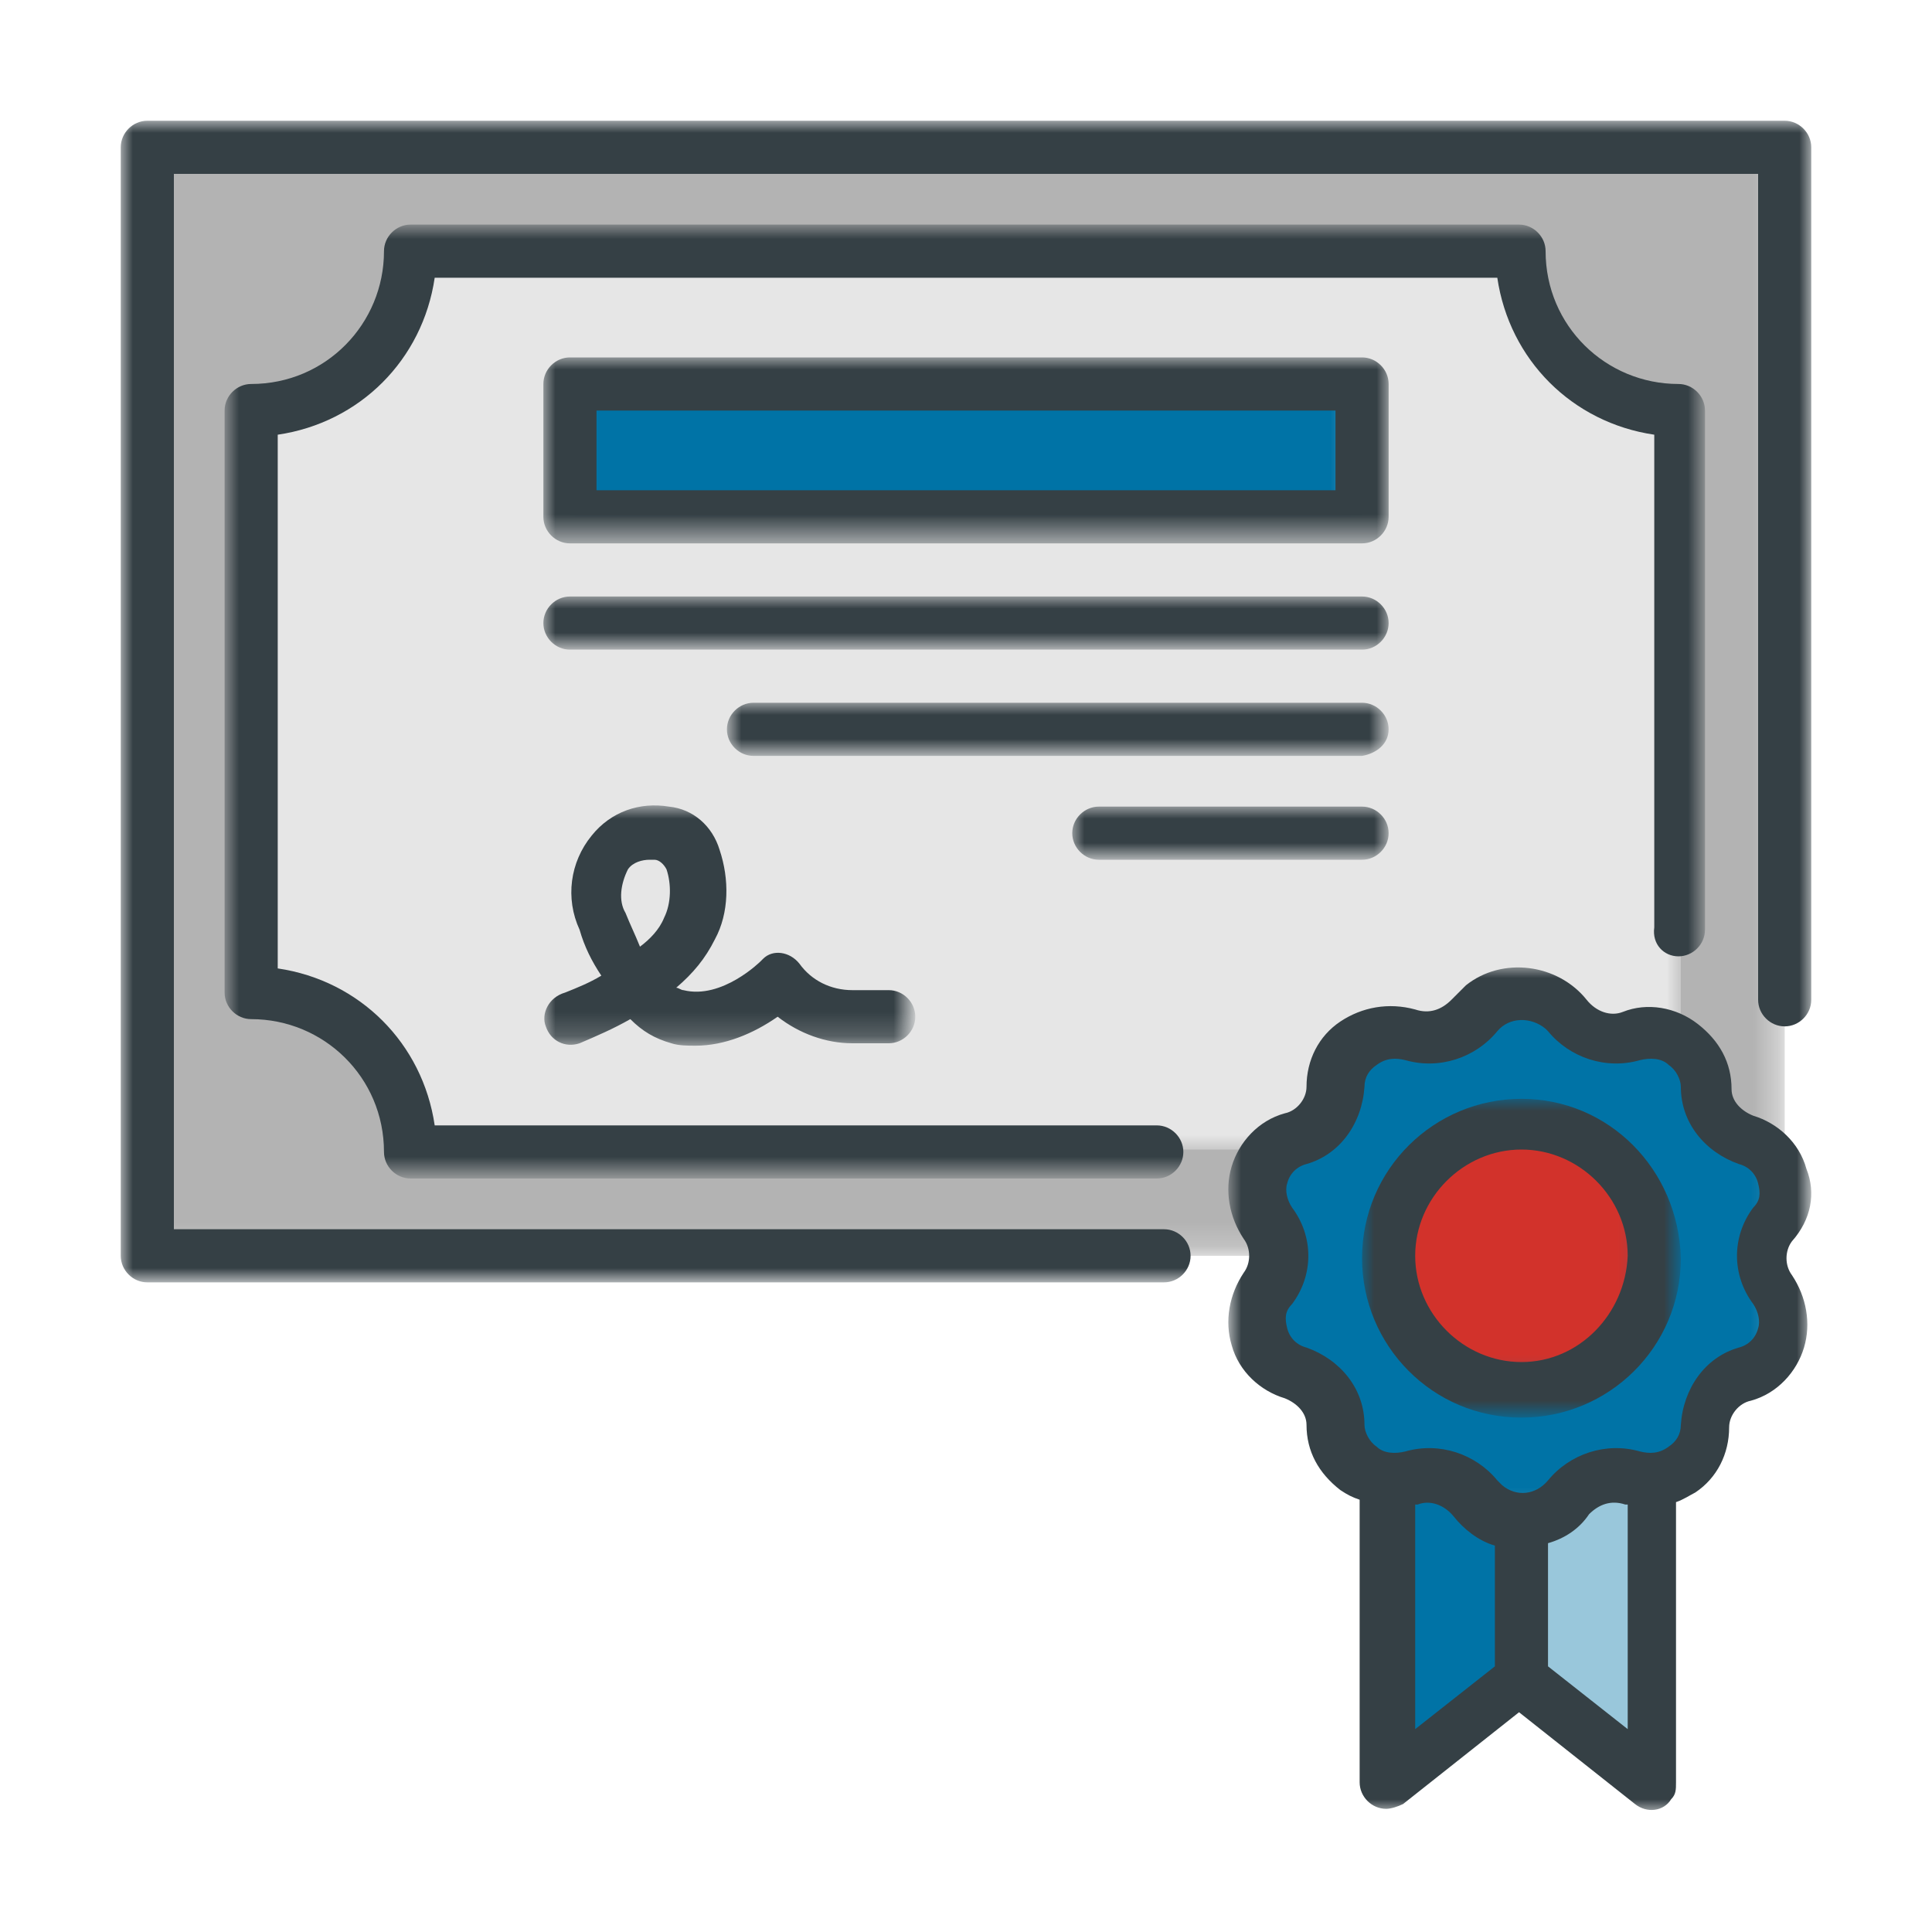
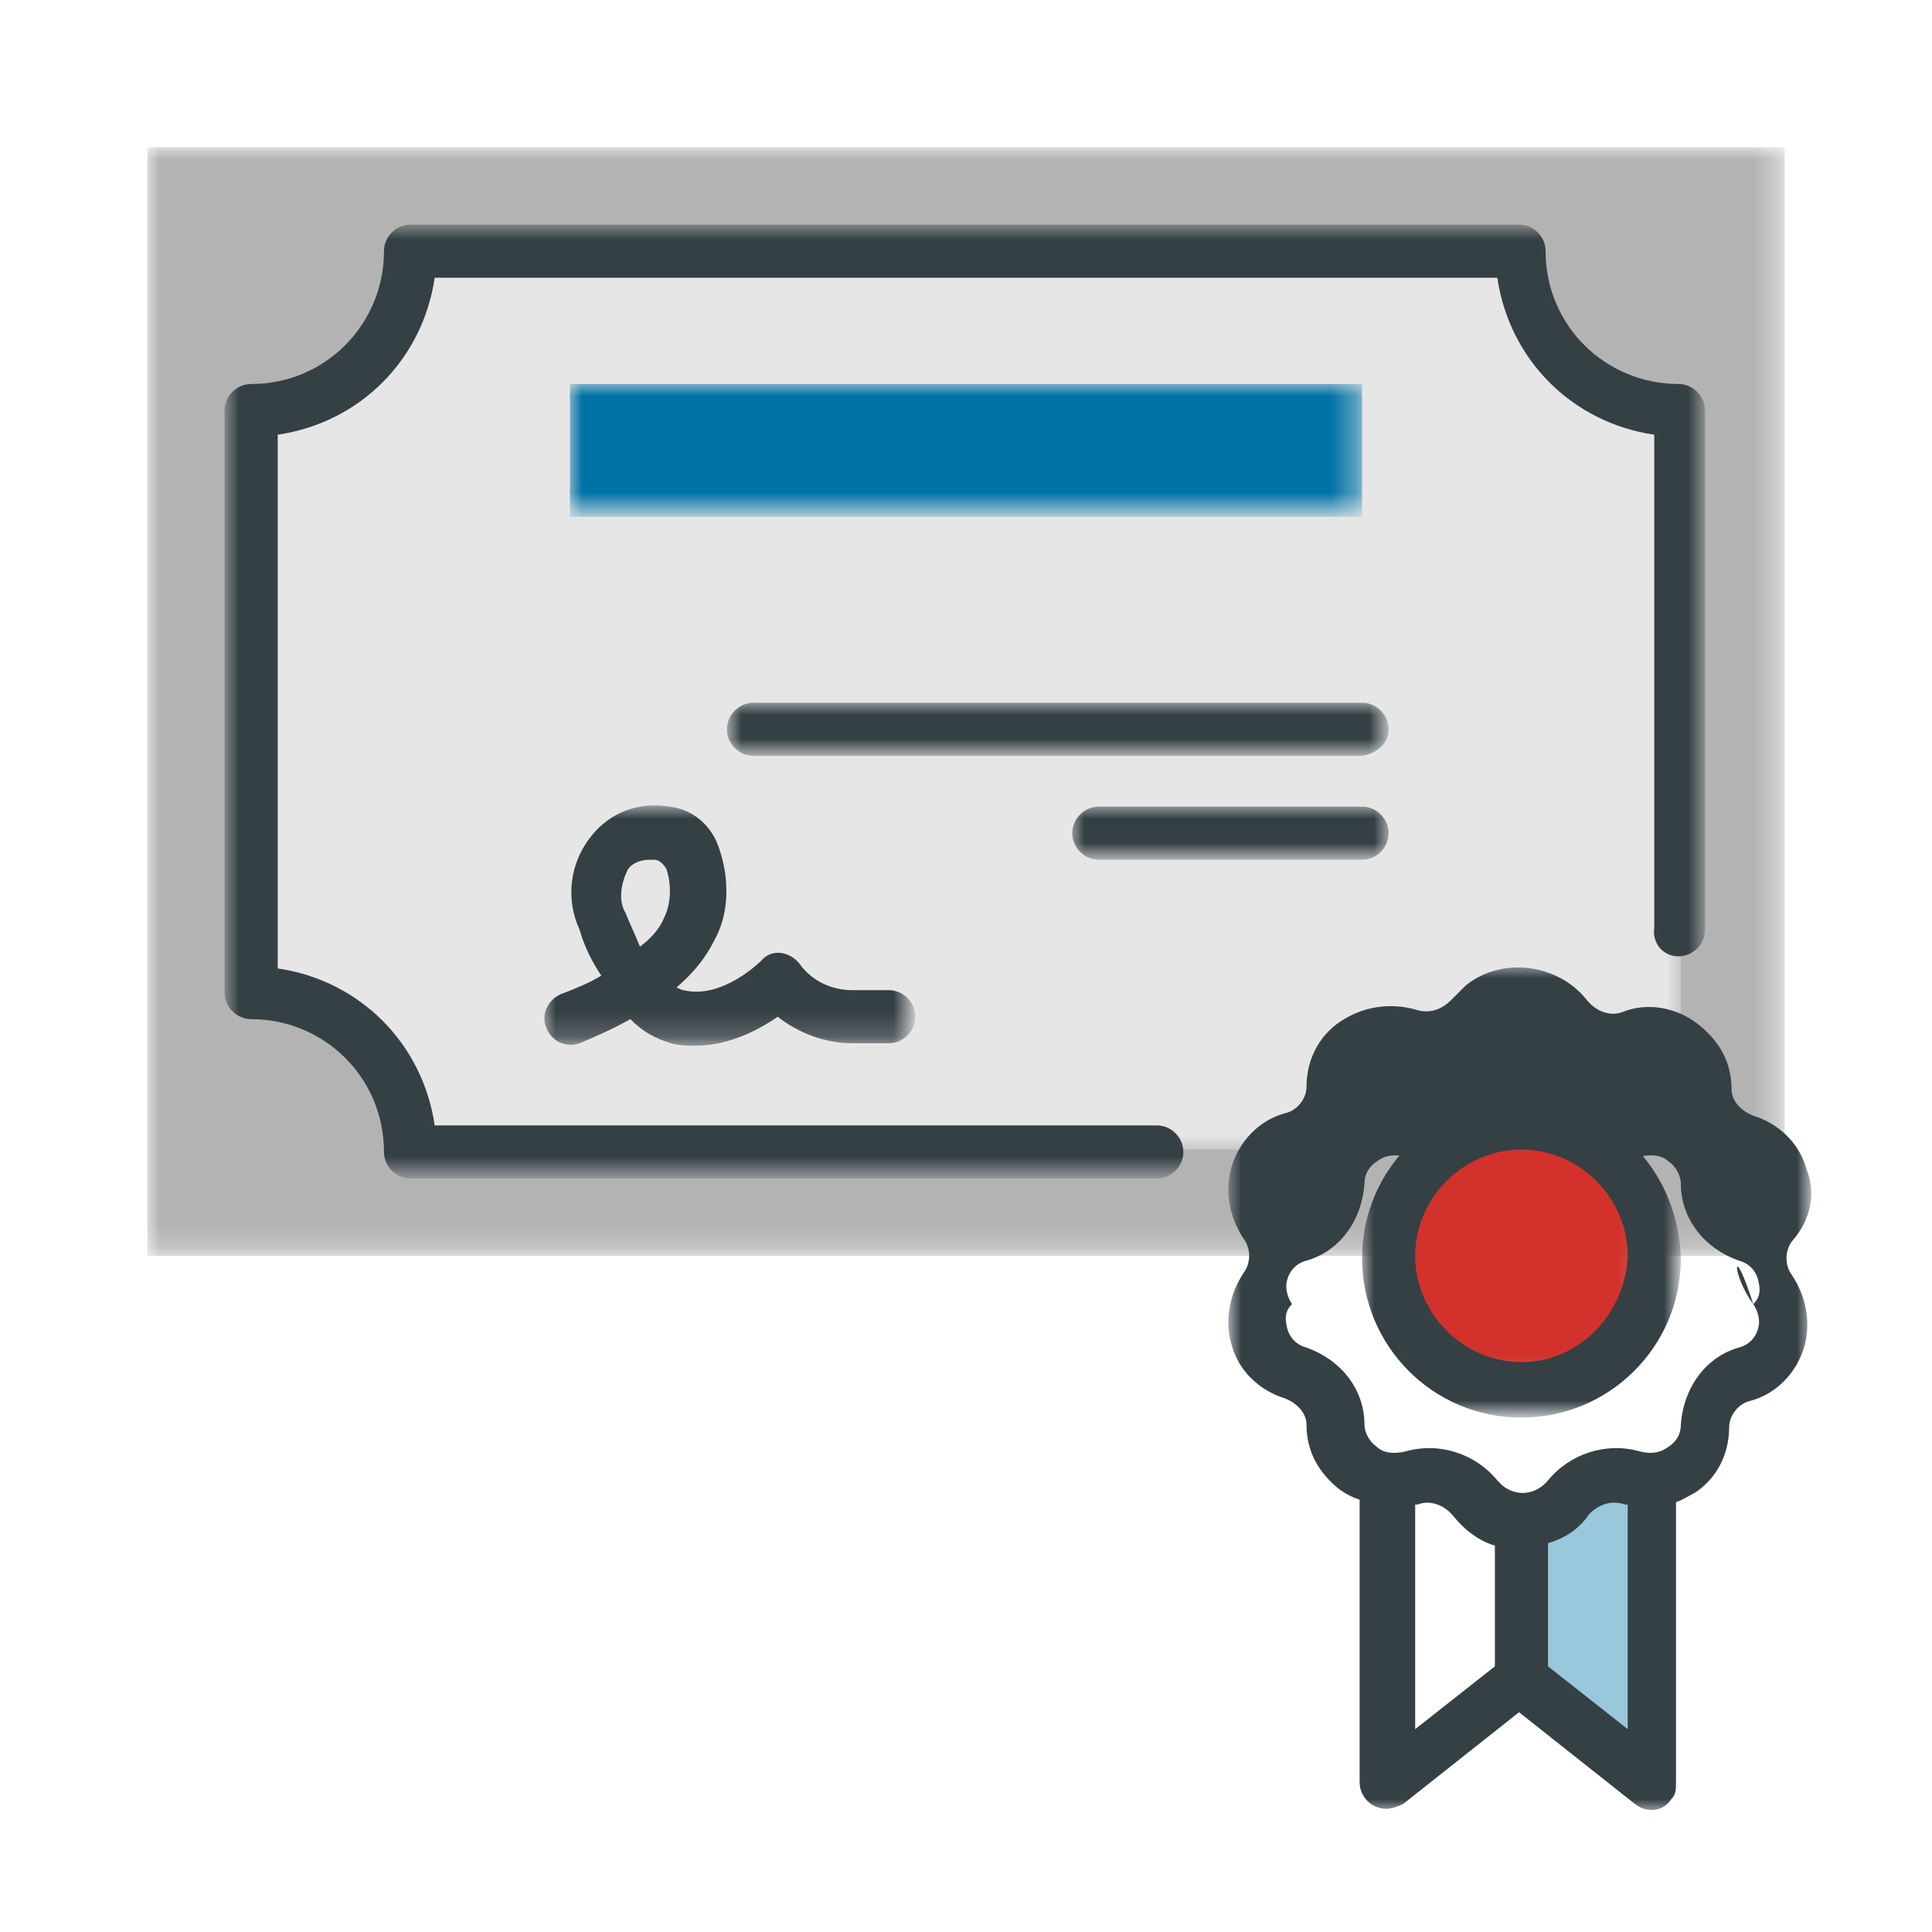
<svg xmlns="http://www.w3.org/2000/svg" version="1.1" id="Capa_1" x="0px" y="0px" width="80px" height="80px" viewBox="0 0 80 80" style="enable-background:new 0 0 80 80;" xml:space="preserve">
  <style type="text/css">
	.st0{fill-rule:evenodd;clip-rule:evenodd;fill:#0073A6;}
	.st1{filter:url(#Adobe_OpacityMaskFilter);}
	.st2{fill-rule:evenodd;clip-rule:evenodd;fill:#FFFFFF;}
	.st3{mask:url(#mask-2_00000132792570093129816330000004679873033885011877_);fill-rule:evenodd;clip-rule:evenodd;fill:#B3B3B3;}
	.st4{filter:url(#Adobe_OpacityMaskFilter_00000065794985639761933120000010507225034274221461_);}
	.st5{mask:url(#mask-2_00000085236887783927565790000004393544740434593186_);fill-rule:evenodd;clip-rule:evenodd;fill:#E6E6E6;}
	.st6{filter:url(#Adobe_OpacityMaskFilter_00000128480788828283351130000005909021182764316290_);}
	.st7{mask:url(#mask-2_00000031166957473397533850000003987931687423174301_);fill-rule:evenodd;clip-rule:evenodd;fill:#0073A6;}
	.st8{filter:url(#Adobe_OpacityMaskFilter_00000179631508914576654230000013540650695966060221_);}
	.st9{mask:url(#mask-2_00000039116946231551158280000016901371356083624351_);fill-rule:evenodd;clip-rule:evenodd;fill:#D2322B;}
	.st10{filter:url(#Adobe_OpacityMaskFilter_00000016056880892996600780000016037892587558357384_);}
	.st11{mask:url(#mask-2_00000025445224391931608690000004793171890465988516_);fill-rule:evenodd;clip-rule:evenodd;fill:#0073A6;}
	.st12{filter:url(#Adobe_OpacityMaskFilter_00000087396511024732428360000003517519189819457183_);}
	.st13{mask:url(#mask-2_00000114037002827843345550000015462698363865457044_);fill-rule:evenodd;clip-rule:evenodd;fill:#99C7DB;}
	.st14{filter:url(#Adobe_OpacityMaskFilter_00000172401980100507764580000010487159474977831298_);}
	.st15{mask:url(#mask-2_00000164479394679669492080000008809806852804931760_);fill-rule:evenodd;clip-rule:evenodd;fill:#354045;}
	.st16{filter:url(#Adobe_OpacityMaskFilter_00000072248856128949254510000003559378231801950622_);}
	.st17{mask:url(#mask-2_00000104675563824734968580000003795156087663905684_);fill-rule:evenodd;clip-rule:evenodd;fill:#354045;}
	.st18{filter:url(#Adobe_OpacityMaskFilter_00000127762887718553398620000005997744269284778921_);}
	.st19{mask:url(#mask-2_00000161614384902892050010000018032571189307543709_);fill-rule:evenodd;clip-rule:evenodd;fill:#354045;}
	.st20{filter:url(#Adobe_OpacityMaskFilter_00000057853389097065660380000013720643921529761417_);}
	.st21{mask:url(#mask-2_00000078046001758491059220000015884550945650892193_);fill-rule:evenodd;clip-rule:evenodd;fill:#354045;}
	.st22{filter:url(#Adobe_OpacityMaskFilter_00000052103623896965021050000013732794659230215298_);}
	.st23{mask:url(#mask-2_00000065767209054525417690000006277984360217129346_);fill-rule:evenodd;clip-rule:evenodd;fill:#354045;}
	.st24{filter:url(#Adobe_OpacityMaskFilter_00000174574090937437121070000000949001522409775798_);}
	.st25{mask:url(#mask-2_00000084527238793097622180000004143624552333982872_);fill-rule:evenodd;clip-rule:evenodd;fill:#354045;}
	.st26{filter:url(#Adobe_OpacityMaskFilter_00000057854938297535289360000018257993357503892629_);}
	.st27{mask:url(#mask-2_00000025413982965765060290000003205864308066068643_);fill-rule:evenodd;clip-rule:evenodd;fill:#354045;}
	.st28{filter:url(#Adobe_OpacityMaskFilter_00000135656140901537219700000018439177769078572459_);}
	.st29{mask:url(#mask-2_00000170269954288714791010000008492114299711505853_);fill-rule:evenodd;clip-rule:evenodd;fill:#354045;}
	.st30{filter:url(#Adobe_OpacityMaskFilter_00000106136907536593465550000009164481195621181588_);}
	.st31{mask:url(#mask-2_00000002373673847700421310000001392862201888201865_);fill-rule:evenodd;clip-rule:evenodd;fill:#354045;}
</style>
  <g id="ORDENADOR">
    <g id="Home" transform="translate(-125, -621)">
      <g id="Group-19" transform="translate(125, 621)">
-         <path id="Fill-1" class="st0" d="M63,69.5l-5.5,4.4V61.3l0.1,0l0.1,0c0.2,0,0.5,0,0.7-0.1c0.2-0.1,0.5-0.1,0.7-0.1     c0.7,0,1.5,0.3,1.9,0.9c0.9,1.1,2.4,1.2,3.5,0.3c0.1-0.1,0.2-0.2,0.3-0.3c0.5-0.6,1.2-0.9,2-0.9c0.2,0,0.5,0,0.7,0.1     c0.2,0.1,0.5,0.1,0.7,0.1h0.1l0.1,0l0,12.6L63,69.5z" />
        <g id="Clip-4">
			</g>
        <defs>
          <filter id="Adobe_OpacityMaskFilter" filterUnits="userSpaceOnUse" x="6.1" y="6.1" width="67.8" height="45.9">
            <feColorMatrix type="matrix" values="1 0 0 0 0  0 1 0 0 0  0 0 1 0 0  0 0 0 1 0" />
          </filter>
        </defs>
        <mask maskUnits="userSpaceOnUse" x="6.1" y="6.1" width="67.8" height="45.9" id="mask-2_00000132792570093129816330000004679873033885011877_">
          <g class="st1">
            <polygon id="path-1_00000034808165113584978610000018033786849191761313_" class="st2" points="5,75 75,75 75,5 5,5      " />
          </g>
        </mask>
        <polygon id="Fill-3" class="st3" points="6.1,52 73.9,52 73.9,6.1 6.1,6.1    " />
        <defs>
          <filter id="Adobe_OpacityMaskFilter_00000166638147350332943330000010955773592050381245_" filterUnits="userSpaceOnUse" x="10.5" y="10.5" width="59.1" height="37.2">
            <feColorMatrix type="matrix" values="1 0 0 0 0  0 1 0 0 0  0 0 1 0 0  0 0 0 1 0" />
          </filter>
        </defs>
        <mask maskUnits="userSpaceOnUse" x="10.5" y="10.5" width="59.1" height="37.2" id="mask-2_00000085236887783927565790000004393544740434593186_">
          <g style="filter:url(#Adobe_OpacityMaskFilter_00000166638147350332943330000010955773592050381245_);">
            <polygon id="path-1_00000022536009535882502150000017482194580530472096_" class="st2" points="5,75 75,75 75,5 5,5      " />
          </g>
        </mask>
        <path id="Fill-5" class="st5" d="M17,47.7c0-3.6-2.9-6.6-6.6-6.6V17c3.6,0,6.6-2.9,6.6-6.6H63c0,3.6,2.9,6.6,6.6,6.6v30.6H17z" />
        <defs>
          <filter id="Adobe_OpacityMaskFilter_00000003795185109394184200000013760208651399714719_" filterUnits="userSpaceOnUse" x="52" y="41.1" width="21.9" height="21.9">
            <feColorMatrix type="matrix" values="1 0 0 0 0  0 1 0 0 0  0 0 1 0 0  0 0 0 1 0" />
          </filter>
        </defs>
        <mask maskUnits="userSpaceOnUse" x="52" y="41.1" width="21.9" height="21.9" id="mask-2_00000031166957473397533850000003987931687423174301_">
          <g style="filter:url(#Adobe_OpacityMaskFilter_00000003795185109394184200000013760208651399714719_);">
-             <polygon id="path-1_00000169540073120083330370000014856578062401781167_" class="st2" points="5,75 75,75 75,5 5,5      " />
-           </g>
+             </g>
        </mask>
        <path id="Fill-6" class="st7" d="M63,63c-0.8,0-1.5-0.3-1.9-0.9c-0.5-0.6-1.2-0.9-1.9-0.9c-0.2,0-0.5,0-0.7,0.1     c-0.2,0.1-0.5,0.1-0.7,0.1c-0.5,0-1-0.2-1.4-0.5c-0.6-0.4-0.9-1.1-0.9-1.8c0-1-0.7-1.9-1.6-2.2c-0.7-0.2-1.3-0.8-1.5-1.5     c-0.2-0.7-0.1-1.4,0.3-2c0.6-0.8,0.6-1.9,0-2.7c-0.4-0.6-0.6-1.3-0.3-2c0.2-0.7,0.8-1.3,1.5-1.5c0.9-0.3,1.6-1.2,1.6-2.2     c0-0.7,0.4-1.4,0.9-1.8c0.4-0.3,0.9-0.5,1.4-0.5c0.2,0,0.5,0,0.7,0.1c0.2,0.1,0.5,0.1,0.7,0.1c0.7,0,1.5-0.3,1.9-0.9     c0.8-1.1,2.4-1.2,3.5-0.4c0.1,0.1,0.3,0.2,0.4,0.4c0.5,0.6,1.2,0.9,1.9,0.9c0.2,0,0.5,0,0.7-0.1c0.2-0.1,0.5-0.1,0.7-0.1     c0.5,0,1,0.2,1.4,0.5c0.6,0.4,0.9,1.1,0.9,1.8c0,1,0.7,1.9,1.6,2.2c0.7,0.2,1.3,0.8,1.5,1.5c0.2,0.7,0.1,1.4-0.3,2     c-0.6,0.8-0.6,1.9,0,2.7c0.4,0.6,0.6,1.3,0.3,2c-0.2,0.7-0.8,1.3-1.5,1.5c-0.9,0.3-1.6,1.2-1.6,2.2c0,0.7-0.4,1.4-0.9,1.8     c-0.4,0.3-0.9,0.5-1.5,0.5c-0.2,0-0.5,0-0.7-0.1c-0.2-0.1-0.5-0.1-0.7-0.1c-0.7,0-1.5,0.3-1.9,0.9C64.4,62.6,63.7,63,63,63" />
        <defs>
          <filter id="Adobe_OpacityMaskFilter_00000005947006167545111930000012989270597736626092_" filterUnits="userSpaceOnUse" x="57.5" y="46.6" width="10.9" height="10.9">
            <feColorMatrix type="matrix" values="1 0 0 0 0  0 1 0 0 0  0 0 1 0 0  0 0 0 1 0" />
          </filter>
        </defs>
        <mask maskUnits="userSpaceOnUse" x="57.5" y="46.6" width="10.9" height="10.9" id="mask-2_00000039116946231551158280000016901371356083624351_">
          <g style="filter:url(#Adobe_OpacityMaskFilter_00000005947006167545111930000012989270597736626092_);">
            <polygon id="path-1_00000078029106713857481170000014749267993313267891_" class="st2" points="5,75 75,75 75,5 5,5      " />
          </g>
        </mask>
        <path id="Fill-7" class="st9" d="M63,46.6c3,0,5.5,2.4,5.5,5.5c0,3-2.4,5.5-5.5,5.5s-5.5-2.4-5.5-5.5C57.5,49,59.9,46.6,63,46.6" />
        <defs>
          <filter id="Adobe_OpacityMaskFilter_00000180349227984463273510000010165866121884790705_" filterUnits="userSpaceOnUse" x="23.6" y="15.9" width="32.8" height="5.5">
            <feColorMatrix type="matrix" values="1 0 0 0 0  0 1 0 0 0  0 0 1 0 0  0 0 0 1 0" />
          </filter>
        </defs>
        <mask maskUnits="userSpaceOnUse" x="23.6" y="15.9" width="32.8" height="5.5" id="mask-2_00000025445224391931608690000004793171890465988516_">
          <g style="filter:url(#Adobe_OpacityMaskFilter_00000180349227984463273510000010165866121884790705_);">
            <polygon id="path-1_00000046318693508686183460000018006855547267839930_" class="st2" points="5,75 75,75 75,5 5,5      " />
          </g>
        </mask>
        <polygon id="Fill-8" class="st11" points="23.6,21.4 56.4,21.4 56.4,15.9 23.6,15.9    " />
        <defs>
          <filter id="Adobe_OpacityMaskFilter_00000093169047889227784990000014690343334892456332_" filterUnits="userSpaceOnUse" x="63" y="61.1" width="5.5" height="12.8">
            <feColorMatrix type="matrix" values="1 0 0 0 0  0 1 0 0 0  0 0 1 0 0  0 0 0 1 0" />
          </filter>
        </defs>
        <mask maskUnits="userSpaceOnUse" x="63" y="61.1" width="5.5" height="12.8" id="mask-2_00000114037002827843345550000015462698363865457044_">
          <g style="filter:url(#Adobe_OpacityMaskFilter_00000093169047889227784990000014690343334892456332_);">
            <polygon id="path-1_00000027586174652461343200000004735884067871580305_" class="st2" points="5,75 75,75 75,5 5,5      " />
          </g>
        </mask>
        <path id="Fill-9" class="st13" d="M68.4,61.3L68.4,61.3l-0.2,0c-0.2,0-0.5,0-0.7-0.1c-0.2-0.1-0.4-0.1-0.7-0.1     c-0.8,0-1.5,0.3-2,0.9c-0.5,0.6-1.2,0.9-1.9,0.9h0v6.6l5.5,4.4L68.4,61.3z" />
        <defs>
          <filter id="Adobe_OpacityMaskFilter_00000062168660978835760220000007205388722278164115_" filterUnits="userSpaceOnUse" x="50.9" y="40" width="24.1" height="35">
            <feColorMatrix type="matrix" values="1 0 0 0 0  0 1 0 0 0  0 0 1 0 0  0 0 0 1 0" />
          </filter>
        </defs>
        <mask maskUnits="userSpaceOnUse" x="50.9" y="40" width="24.1" height="35" id="mask-2_00000164479394679669492080000008809806852804931760_">
          <g style="filter:url(#Adobe_OpacityMaskFilter_00000062168660978835760220000007205388722278164115_);">
            <polygon id="path-1_00000072964487869097915950000002889866925495837877_" class="st2" points="5,75 75,75 75,5 5,5      " />
          </g>
        </mask>
-         <path id="Fill-10" class="st15" d="M72.6,54L72.6,54c0.2,0.3,0.3,0.7,0.2,1c-0.1,0.4-0.4,0.7-0.8,0.8c-1.4,0.4-2.3,1.7-2.4,3.2     c0,0.4-0.2,0.7-0.5,0.9c-0.4,0.3-0.8,0.3-1.2,0.2c-1.4-0.4-2.9,0.1-3.8,1.2c-0.5,0.6-1.3,0.7-1.9,0.2c-0.1-0.1-0.1-0.1-0.2-0.2     c-0.9-1.1-2.4-1.6-3.8-1.2c-0.4,0.1-0.9,0.1-1.2-0.2c-0.3-0.2-0.5-0.6-0.5-0.9c0-1.5-1-2.7-2.4-3.2c-0.4-0.1-0.7-0.4-0.8-0.8     c-0.1-0.4-0.1-0.7,0.2-1c0.9-1.2,0.9-2.8,0-4c-0.2-0.3-0.3-0.7-0.2-1c0.1-0.4,0.4-0.7,0.8-0.8c1.4-0.4,2.3-1.7,2.4-3.2     c0-0.4,0.2-0.7,0.5-0.9c0.4-0.3,0.8-0.3,1.2-0.2c1.4,0.4,2.9-0.1,3.8-1.2c0.5-0.6,1.4-0.6,2-0.1c0,0,0.1,0.1,0.1,0.1     c0.9,1.1,2.4,1.6,3.8,1.2c0.4-0.1,0.9-0.1,1.2,0.2c0.3,0.2,0.5,0.6,0.5,0.9c0,1.5,1,2.7,2.4,3.2c0.4,0.1,0.7,0.4,0.8,0.8     c0.1,0.4,0.1,0.7-0.2,1C71.7,51.2,71.7,52.8,72.6,54L72.6,54z M64.1,69v-5.1c0.7-0.2,1.3-0.6,1.7-1.2c0.4-0.4,0.9-0.6,1.5-0.4     c0,0,0.1,0,0.1,0v9.3L64.1,69z M58.6,62.3c0,0,0.1,0,0.1,0c0.5-0.2,1.1,0,1.5,0.5c0.4,0.5,1,1,1.7,1.2V69l-3.3,2.6V62.3z      M74.8,48.4c-0.3-1.1-1.2-1.9-2.2-2.2c-0.5-0.2-0.9-0.6-0.9-1.1c0-1.1-0.5-2-1.4-2.7c-0.9-0.7-2.1-0.9-3.1-0.5     c-0.5,0.2-1.1,0-1.5-0.5c-1.2-1.5-3.5-1.8-5-0.6c-0.2,0.2-0.4,0.4-0.6,0.6c-0.4,0.4-0.9,0.6-1.5,0.4c-1.1-0.3-2.2-0.1-3.1,0.5     c-0.9,0.6-1.4,1.6-1.4,2.7c0,0.5-0.4,1-0.9,1.1c-1.1,0.3-1.9,1.2-2.2,2.2c-0.3,1-0.1,2.1,0.5,3c0.3,0.4,0.3,1,0,1.4     c-0.6,0.9-0.8,2-0.5,3c0.3,1.1,1.2,1.9,2.2,2.2c0.5,0.2,0.9,0.6,0.9,1.1c0,1.1,0.5,2,1.4,2.7c0.3,0.2,0.5,0.3,0.8,0.4v11.7     c0,0.6,0.5,1.1,1.1,1.1c0.2,0,0.5-0.1,0.7-0.2l4.8-3.8l4.8,3.8c0.5,0.4,1.2,0.3,1.5-0.2c0.2-0.2,0.2-0.4,0.2-0.7V62.2     c0.3-0.1,0.6-0.3,0.8-0.4c0.9-0.6,1.4-1.6,1.4-2.7c0-0.5,0.4-1,0.9-1.1c1.1-0.3,1.9-1.2,2.2-2.2c0.3-1,0.1-2.1-0.5-3     c-0.3-0.4-0.3-1,0-1.4C75,50.5,75.2,49.4,74.8,48.4L74.8,48.4z" />
+         <path id="Fill-10" class="st15" d="M72.6,54L72.6,54c0.2,0.3,0.3,0.7,0.2,1c-0.1,0.4-0.4,0.7-0.8,0.8c-1.4,0.4-2.3,1.7-2.4,3.2     c0,0.4-0.2,0.7-0.5,0.9c-0.4,0.3-0.8,0.3-1.2,0.2c-1.4-0.4-2.9,0.1-3.8,1.2c-0.5,0.6-1.3,0.7-1.9,0.2c-0.1-0.1-0.1-0.1-0.2-0.2     c-0.9-1.1-2.4-1.6-3.8-1.2c-0.4,0.1-0.9,0.1-1.2-0.2c-0.3-0.2-0.5-0.6-0.5-0.9c0-1.5-1-2.7-2.4-3.2c-0.4-0.1-0.7-0.4-0.8-0.8     c-0.1-0.4-0.1-0.7,0.2-1c-0.2-0.3-0.3-0.7-0.2-1c0.1-0.4,0.4-0.7,0.8-0.8c1.4-0.4,2.3-1.7,2.4-3.2     c0-0.4,0.2-0.7,0.5-0.9c0.4-0.3,0.8-0.3,1.2-0.2c1.4,0.4,2.9-0.1,3.8-1.2c0.5-0.6,1.4-0.6,2-0.1c0,0,0.1,0.1,0.1,0.1     c0.9,1.1,2.4,1.6,3.8,1.2c0.4-0.1,0.9-0.1,1.2,0.2c0.3,0.2,0.5,0.6,0.5,0.9c0,1.5,1,2.7,2.4,3.2c0.4,0.1,0.7,0.4,0.8,0.8     c0.1,0.4,0.1,0.7-0.2,1C71.7,51.2,71.7,52.8,72.6,54L72.6,54z M64.1,69v-5.1c0.7-0.2,1.3-0.6,1.7-1.2c0.4-0.4,0.9-0.6,1.5-0.4     c0,0,0.1,0,0.1,0v9.3L64.1,69z M58.6,62.3c0,0,0.1,0,0.1,0c0.5-0.2,1.1,0,1.5,0.5c0.4,0.5,1,1,1.7,1.2V69l-3.3,2.6V62.3z      M74.8,48.4c-0.3-1.1-1.2-1.9-2.2-2.2c-0.5-0.2-0.9-0.6-0.9-1.1c0-1.1-0.5-2-1.4-2.7c-0.9-0.7-2.1-0.9-3.1-0.5     c-0.5,0.2-1.1,0-1.5-0.5c-1.2-1.5-3.5-1.8-5-0.6c-0.2,0.2-0.4,0.4-0.6,0.6c-0.4,0.4-0.9,0.6-1.5,0.4c-1.1-0.3-2.2-0.1-3.1,0.5     c-0.9,0.6-1.4,1.6-1.4,2.7c0,0.5-0.4,1-0.9,1.1c-1.1,0.3-1.9,1.2-2.2,2.2c-0.3,1-0.1,2.1,0.5,3c0.3,0.4,0.3,1,0,1.4     c-0.6,0.9-0.8,2-0.5,3c0.3,1.1,1.2,1.9,2.2,2.2c0.5,0.2,0.9,0.6,0.9,1.1c0,1.1,0.5,2,1.4,2.7c0.3,0.2,0.5,0.3,0.8,0.4v11.7     c0,0.6,0.5,1.1,1.1,1.1c0.2,0,0.5-0.1,0.7-0.2l4.8-3.8l4.8,3.8c0.5,0.4,1.2,0.3,1.5-0.2c0.2-0.2,0.2-0.4,0.2-0.7V62.2     c0.3-0.1,0.6-0.3,0.8-0.4c0.9-0.6,1.4-1.6,1.4-2.7c0-0.5,0.4-1,0.9-1.1c1.1-0.3,1.9-1.2,2.2-2.2c0.3-1,0.1-2.1-0.5-3     c-0.3-0.4-0.3-1,0-1.4C75,50.5,75.2,49.4,74.8,48.4L74.8,48.4z" />
        <defs>
          <filter id="Adobe_OpacityMaskFilter_00000027606516300218094400000007173251272481770175_" filterUnits="userSpaceOnUse" x="56.4" y="45.5" width="13.1" height="13.1">
            <feColorMatrix type="matrix" values="1 0 0 0 0  0 1 0 0 0  0 0 1 0 0  0 0 0 1 0" />
          </filter>
        </defs>
        <mask maskUnits="userSpaceOnUse" x="56.4" y="45.5" width="13.1" height="13.1" id="mask-2_00000104675563824734968580000003795156087663905684_">
          <g style="filter:url(#Adobe_OpacityMaskFilter_00000027606516300218094400000007173251272481770175_);">
            <polygon id="path-1_00000052096004750584649840000007068040886027621553_" class="st2" points="5,75 75,75 75,5 5,5      " />
          </g>
        </mask>
        <path id="Fill-11" class="st17" d="M63,56.4c-2.4,0-4.4-2-4.4-4.4c0-2.4,2-4.4,4.4-4.4c2.4,0,4.4,2,4.4,4.4     C67.3,54.4,65.4,56.4,63,56.4 M63,45.5c-3.6,0-6.6,2.9-6.6,6.6c0,3.6,2.9,6.6,6.6,6.6c3.6,0,6.6-2.9,6.6-6.6     C69.5,48.4,66.6,45.5,63,45.5" />
        <defs>
          <filter id="Adobe_OpacityMaskFilter_00000125583996147941548110000006889916214211284608_" filterUnits="userSpaceOnUse" x="5" y="5" width="70" height="48.1">
            <feColorMatrix type="matrix" values="1 0 0 0 0  0 1 0 0 0  0 0 1 0 0  0 0 0 1 0" />
          </filter>
        </defs>
        <mask maskUnits="userSpaceOnUse" x="5" y="5" width="70" height="48.1" id="mask-2_00000161614384902892050010000018032571189307543709_">
          <g style="filter:url(#Adobe_OpacityMaskFilter_00000125583996147941548110000006889916214211284608_);">
-             <polygon id="path-1_00000044162132152012629530000016835358578181935766_" class="st2" points="5,75 75,75 75,5 5,5      " />
-           </g>
+             </g>
        </mask>
        <path id="Fill-12" class="st19" d="M73.9,5H6.1C5.5,5,5,5.5,5,6.1V52c0,0.6,0.5,1.1,1.1,1.1h42.1c0.6,0,1.1-0.5,1.1-1.1     c0-0.6-0.5-1.1-1.1-1.1h-41V7.2h65.6v34.2c0,0.6,0.5,1.1,1.1,1.1c0.6,0,1.1-0.5,1.1-1.1V6.1C75,5.5,74.5,5,73.9,5" />
        <defs>
          <filter id="Adobe_OpacityMaskFilter_00000102546559657182145860000010487708300566591380_" filterUnits="userSpaceOnUse" x="9.4" y="9.4" width="61.2" height="39.4">
            <feColorMatrix type="matrix" values="1 0 0 0 0  0 1 0 0 0  0 0 1 0 0  0 0 0 1 0" />
          </filter>
        </defs>
        <mask maskUnits="userSpaceOnUse" x="9.4" y="9.4" width="61.2" height="39.4" id="mask-2_00000078046001758491059220000015884550945650892193_">
          <g style="filter:url(#Adobe_OpacityMaskFilter_00000102546559657182145860000010487708300566591380_);">
            <polygon id="path-1_00000009573824687469152320000015762961590665922476_" class="st2" points="5,75 75,75 75,5 5,5      " />
          </g>
        </mask>
        <path id="Fill-13" class="st21" d="M69.5,39.6c0.6,0,1.1-0.5,1.1-1.1V17c0-0.6-0.5-1.1-1.1-1.1c-3,0-5.5-2.4-5.5-5.5     c0-0.6-0.5-1.1-1.1-1.1H17c-0.6,0-1.1,0.5-1.1,1.1c0,3-2.4,5.5-5.5,5.5c-0.6,0-1.1,0.5-1.1,1.1v24.1c0,0.6,0.5,1.1,1.1,1.1     c3,0,5.5,2.4,5.5,5.5c0,0.6,0.5,1.1,1.1,1.1h30.9c0.6,0,1.1-0.5,1.1-1.1c0-0.6-0.5-1.1-1.1-1.1H18c-0.5-3.4-3.1-6-6.5-6.5V18     c3.4-0.5,6-3.1,6.5-6.5H62c0.5,3.4,3.1,6,6.5,6.5v20.4C68.4,39.1,68.9,39.6,69.5,39.6" />
        <defs>
          <filter id="Adobe_OpacityMaskFilter_00000008139117784056855970000006405019618443956107_" filterUnits="userSpaceOnUse" x="22.5" y="14.8" width="35" height="7.7">
            <feColorMatrix type="matrix" values="1 0 0 0 0  0 1 0 0 0  0 0 1 0 0  0 0 0 1 0" />
          </filter>
        </defs>
        <mask maskUnits="userSpaceOnUse" x="22.5" y="14.8" width="35" height="7.7" id="mask-2_00000065767209054525417690000006277984360217129346_">
          <g style="filter:url(#Adobe_OpacityMaskFilter_00000008139117784056855970000006405019618443956107_);">
-             <polygon id="path-1_00000159464392586769923400000004341773325672546478_" class="st2" points="5,75 75,75 75,5 5,5      " />
-           </g>
+             </g>
        </mask>
        <path id="Fill-14" class="st23" d="M24.7,20.3h30.6V17H24.7V20.3z M57.5,15.9c0-0.6-0.5-1.1-1.1-1.1H23.6c-0.6,0-1.1,0.5-1.1,1.1     v5.5c0,0.6,0.5,1.1,1.1,1.1h32.8c0.6,0,1.1-0.5,1.1-1.1V15.9z" />
        <defs>
          <filter id="Adobe_OpacityMaskFilter_00000065072234265483335050000006879336172144628147_" filterUnits="userSpaceOnUse" x="22.5" y="33.4" width="15.3" height="9.9">
            <feColorMatrix type="matrix" values="1 0 0 0 0  0 1 0 0 0  0 0 1 0 0  0 0 0 1 0" />
          </filter>
        </defs>
        <mask maskUnits="userSpaceOnUse" x="22.5" y="33.4" width="15.3" height="9.9" id="mask-2_00000084527238793097622180000004143624552333982872_">
          <g style="filter:url(#Adobe_OpacityMaskFilter_00000065072234265483335050000006879336172144628147_);">
            <polygon id="path-1_00000159436047775166887280000016824324920562016678_" class="st2" points="5,75 75,75 75,5 5,5      " />
          </g>
        </mask>
        <path id="Fill-15" class="st25" d="M26,36c0.2-0.3,0.6-0.4,0.9-0.4c0.1,0,0.1,0,0.2,0c0.2,0,0.4,0.2,0.5,0.4     c0.2,0.6,0.2,1.4-0.1,2c-0.2,0.5-0.6,0.9-1,1.2c-0.2-0.5-0.4-0.9-0.6-1.4C25.6,37.3,25.7,36.6,26,36 M22.6,42.5     c0.2,0.6,0.8,0.9,1.4,0.7c0.7-0.3,1.4-0.6,2.1-1c0.5,0.5,1,0.8,1.7,1c0.3,0.1,0.7,0.1,1,0.1c1.2,0,2.4-0.5,3.4-1.2     c0.9,0.7,2,1.1,3.1,1.1h1.5c0.6,0,1.1-0.5,1.1-1.1c0-0.6-0.5-1.1-1.1-1.1l-1.5,0c-0.9,0-1.7-0.4-2.2-1.1     c-0.4-0.5-1.1-0.6-1.5-0.2c0,0-0.1,0.1-0.1,0.1c0,0-1.6,1.6-3.2,1.2c-0.1,0-0.2-0.1-0.3-0.1c0.7-0.6,1.2-1.2,1.6-2     c0.6-1.1,0.6-2.5,0.2-3.7c-0.3-1-1.1-1.7-2.1-1.8c-1.2-0.2-2.4,0.2-3.2,1.2c-0.9,1.1-1.1,2.6-0.5,3.9c0.2,0.7,0.5,1.3,0.9,1.9     c-0.5,0.3-1,0.5-1.5,0.7C22.7,41.3,22.4,42,22.6,42.5" />
        <defs>
          <filter id="Adobe_OpacityMaskFilter_00000132810701946770072360000013531438583344611493_" filterUnits="userSpaceOnUse" x="22.5" y="24.7" width="35" height="2.2">
            <feColorMatrix type="matrix" values="1 0 0 0 0  0 1 0 0 0  0 0 1 0 0  0 0 0 1 0" />
          </filter>
        </defs>
        <mask maskUnits="userSpaceOnUse" x="22.5" y="24.7" width="35" height="2.2" id="mask-2_00000025413982965765060290000003205864308066068643_">
          <g style="filter:url(#Adobe_OpacityMaskFilter_00000132810701946770072360000013531438583344611493_);">
-             <polygon id="path-1_00000010991067488467918710000008906695379079828623_" class="st2" points="5,75 75,75 75,5 5,5      " />
-           </g>
+             </g>
        </mask>
        <path id="Fill-16" class="st27" d="M56.4,24.7H23.6c-0.6,0-1.1,0.5-1.1,1.1c0,0.6,0.5,1.1,1.1,1.1h32.8c0.6,0,1.1-0.5,1.1-1.1     C57.5,25.2,57,24.7,56.4,24.7" />
        <defs>
          <filter id="Adobe_OpacityMaskFilter_00000182518797365730978790000010664460907641223076_" filterUnits="userSpaceOnUse" x="30.2" y="29.1" width="27.3" height="2.2">
            <feColorMatrix type="matrix" values="1 0 0 0 0  0 1 0 0 0  0 0 1 0 0  0 0 0 1 0" />
          </filter>
        </defs>
        <mask maskUnits="userSpaceOnUse" x="30.2" y="29.1" width="27.3" height="2.2" id="mask-2_00000170269954288714791010000008492114299711505853_">
          <g style="filter:url(#Adobe_OpacityMaskFilter_00000182518797365730978790000010664460907641223076_);">
            <polygon id="path-1_00000007409801584599782250000003263061025090295465_" class="st2" points="5,75 75,75 75,5 5,5      " />
          </g>
        </mask>
        <path id="Fill-17" class="st29" d="M57.5,30.2c0-0.6-0.5-1.1-1.1-1.1H31.2c-0.6,0-1.1,0.5-1.1,1.1s0.5,1.1,1.1,1.1h25.2     C57,31.2,57.5,30.8,57.5,30.2" />
        <defs>
          <filter id="Adobe_OpacityMaskFilter_00000111888440399995375580000015611864158680001177_" filterUnits="userSpaceOnUse" x="44.4" y="33.4" width="13.1" height="2.2">
            <feColorMatrix type="matrix" values="1 0 0 0 0  0 1 0 0 0  0 0 1 0 0  0 0 0 1 0" />
          </filter>
        </defs>
        <mask maskUnits="userSpaceOnUse" x="44.4" y="33.4" width="13.1" height="2.2" id="mask-2_00000002373673847700421310000001392862201888201865_">
          <g style="filter:url(#Adobe_OpacityMaskFilter_00000111888440399995375580000015611864158680001177_);">
            <polygon id="path-1_00000065049699134990060990000006862989778466325181_" class="st2" points="5,75 75,75 75,5 5,5      " />
          </g>
        </mask>
        <path id="Fill-18" class="st31" d="M57.5,34.5c0-0.6-0.5-1.1-1.1-1.1H45.5c-0.6,0-1.1,0.5-1.1,1.1s0.5,1.1,1.1,1.1h10.9     C57,35.6,57.5,35.1,57.5,34.5" />
      </g>
    </g>
  </g>
</svg>